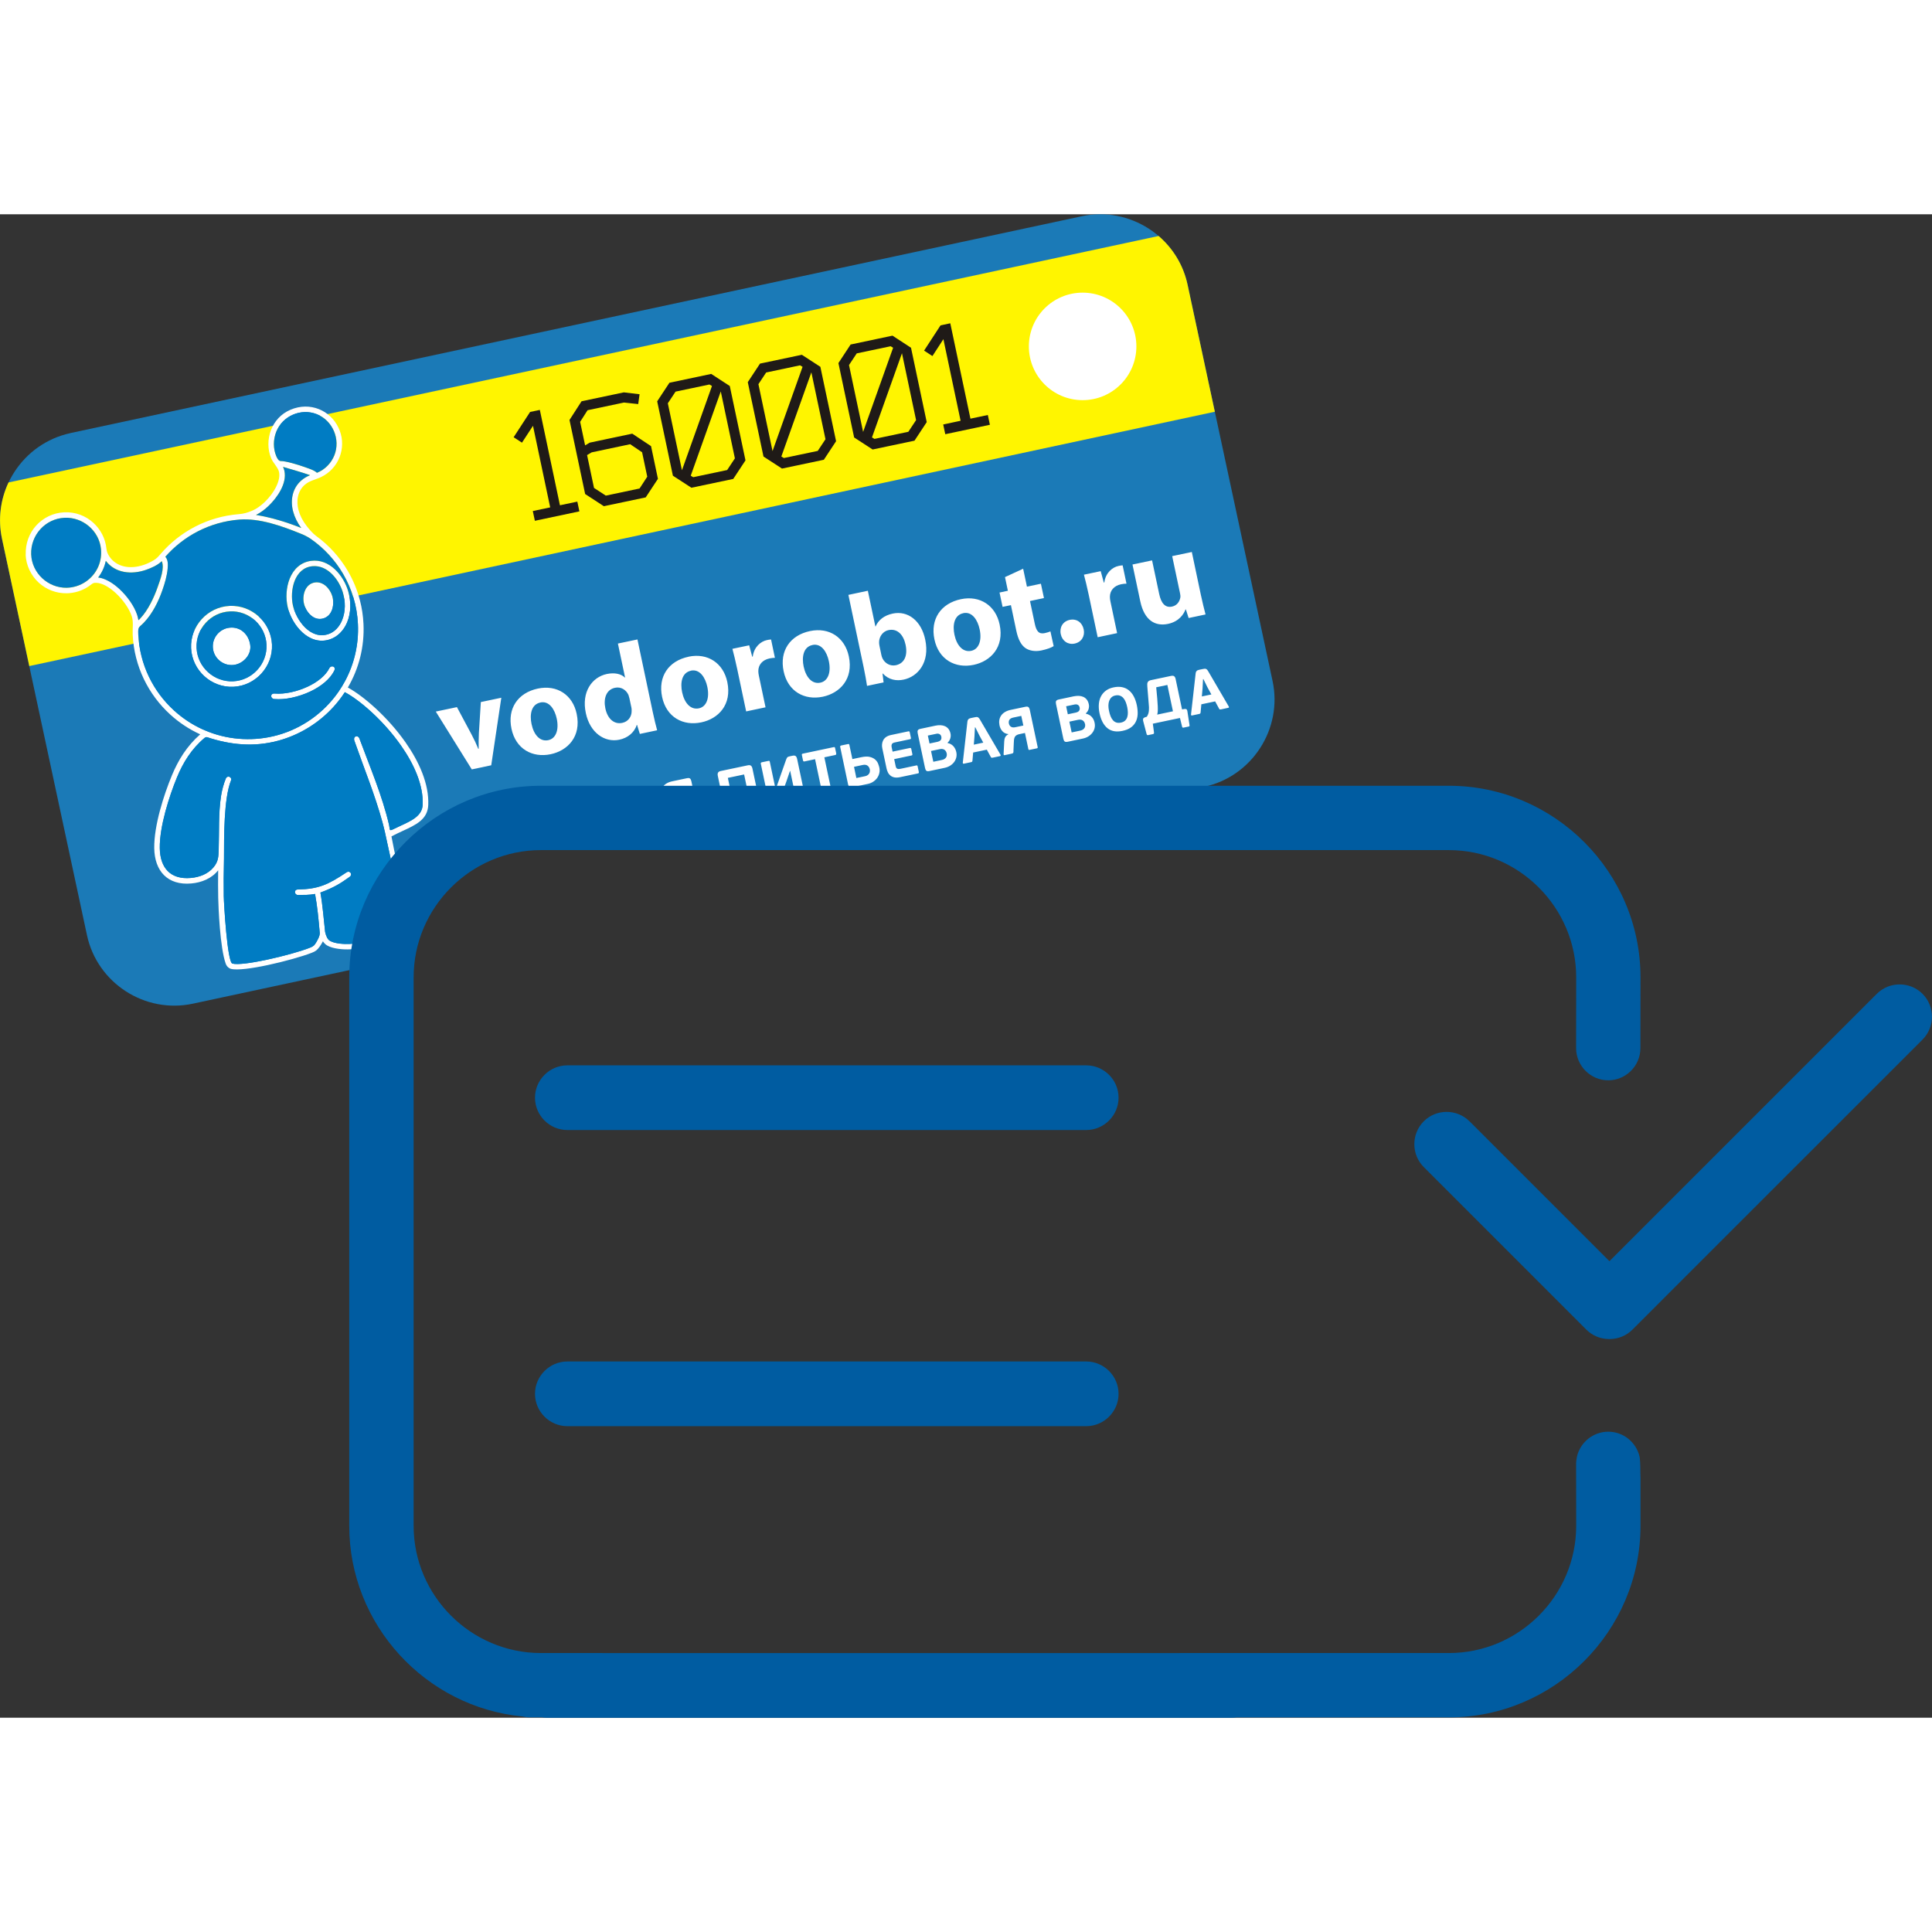
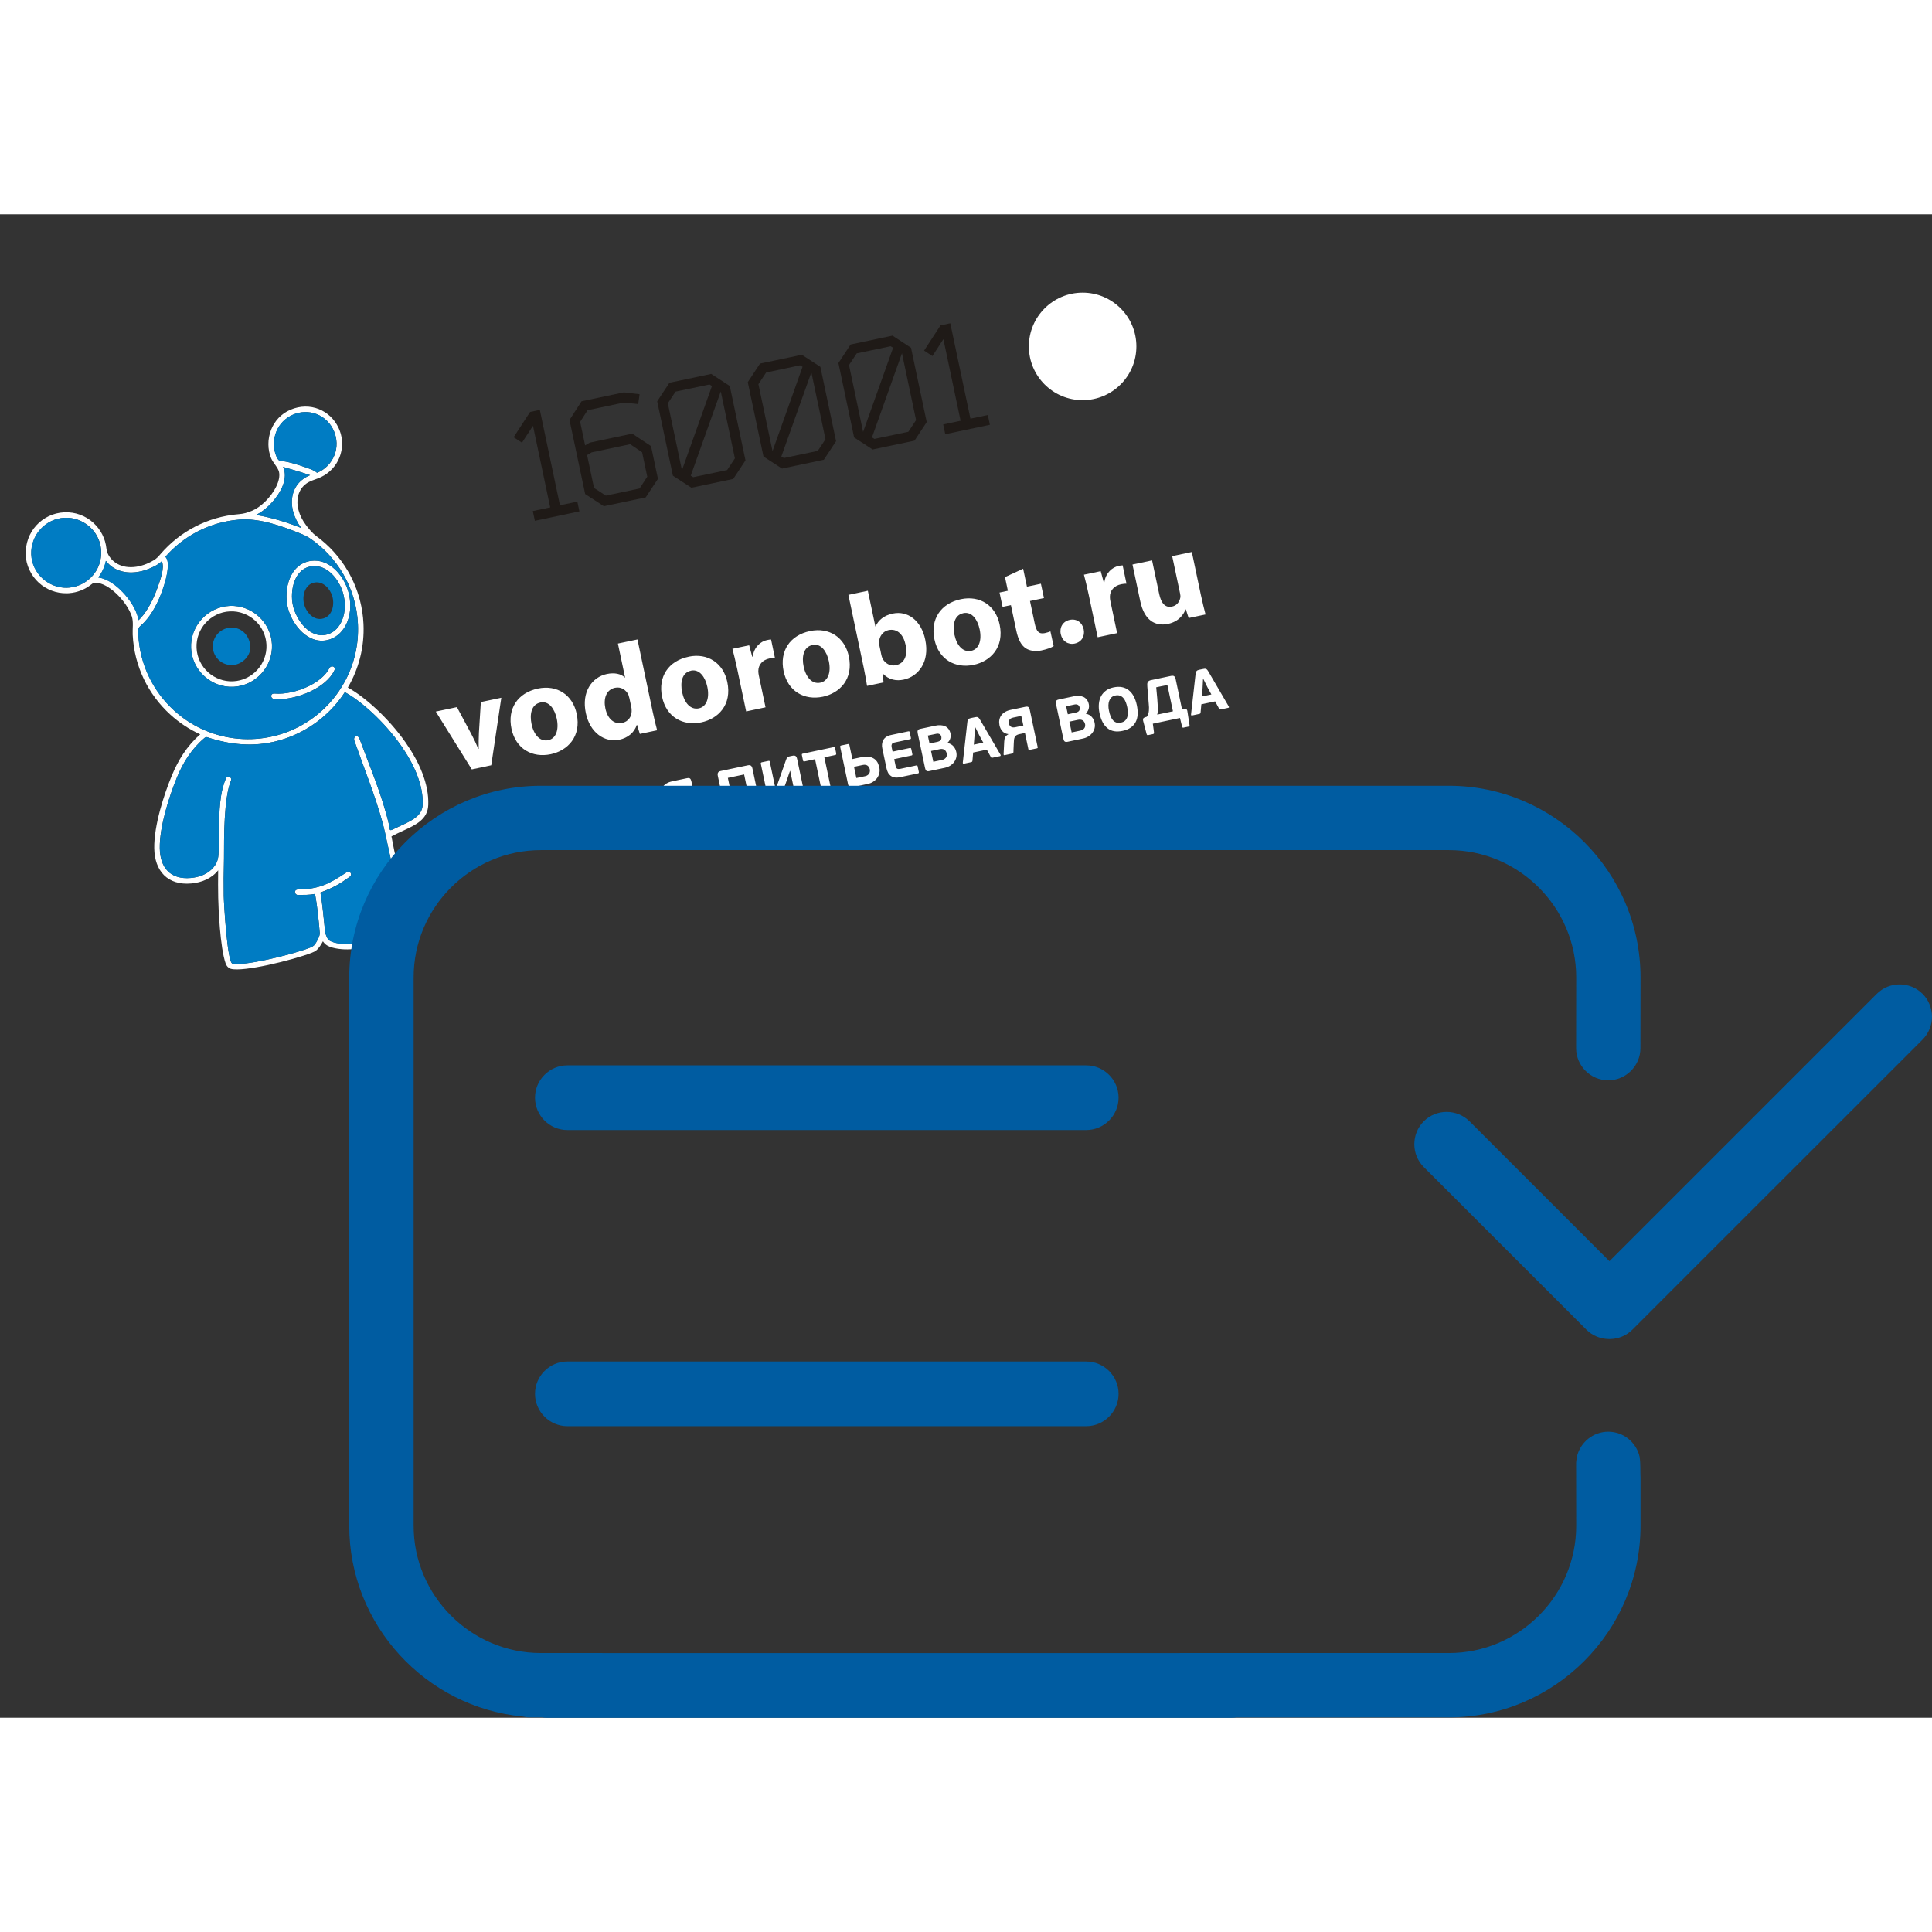
<svg xmlns="http://www.w3.org/2000/svg" xml:space="preserve" width="75px" height="75px" style="shape-rendering:geometricPrecision; text-rendering:geometricPrecision; image-rendering:optimizeQuality; fill-rule:evenodd; clip-rule:evenodd" viewBox="0 0 41.225 32.08">
  <rect x="0" y="0" width="41.225" height="32.08" fill="#333333" stroke="none" />
  <defs>
    <style type="text/css">
   
    .fil4 {fill:white}
    .fil0 {fill:#1B7AB7}
    .fil1 {fill:#FFF500}
    .fil6 {fill:#005CA1}
    .fil5 {fill:#007CC3;fill-rule:nonzero}
    .fil2 {fill:#1F1A17;fill-rule:nonzero}
    .fil3 {fill:white;fill-rule:nonzero}
   
  </style>
  </defs>
  <g id="Layer_x0020_1">
    <g id="_178627952">
-       <path id="_126258872" class="fil0" d="M1.504 4.668l21.578 -4.626c1.023,-0.219 2.039,0.438 2.259,1.461l1.813 8.455c0.219,1.023 -0.438,2.039 -1.461,2.259l-5.181 1.111c-0.218,-0.251 -0.516,-0.406 -0.843,-0.406l-9.856 0c-0.663,0 -1.206,0.637 -1.206,1.416l0 1.543 -4.492 0.963c-1.023,0.219 -2.039,-0.438 -2.259,-1.461l-1.813 -8.455c-0.219,-1.023 0.438,-2.039 1.461,-2.259z" />
      <g>
-         <path id="_183064920" class="fil1" d="M24.721 0.462c0.304,0.261 0.529,0.618 0.619,1.039l0.582 2.712c0,0 -25.297,5.427 -25.297,5.427l-0.582 -2.715c-0.09,-0.421 -0.032,-0.84 0.139,-1.203l24.541 -5.259z" />
        <path id="_183064992" class="fil2" d="M12.363 6.339l-0.044 -0.208 -0.371 0.078 -0.429 -2.035 -0.208 0.044 -0.351 0.539 0.178 0.116 0.235 -0.36 0.367 1.741 -0.371 0.078 0.044 0.208 0.95 -0.201zm0.123 -0.37l0.399 0.26 0.893 -0.188 0.261 -0.396 -0.147 -0.698 -0.401 -0.266 -0.908 0.192 -0.098 0.058 -0.106 -0.502 0.158 -0.248 0.777 -0.164 0.304 0.033 0.029 -0.21 -0.336 -0.04 -0.902 0.19 -0.257 0.399 0.334 1.581zm0.962 -1.062l0.253 0.171 0.11 0.521 -0.164 0.252 -0.72 0.152 -0.252 -0.164 -0.148 -0.701 0.098 -0.058 0.822 -0.174zm1.103 0.553l-0.301 -1.427 0.165 -0.249 0.723 -0.152 0.054 0.032 -0.64 1.796zm0.829 -1.679l0.301 1.427 -0.165 0.249 -0.724 0.153 -0.053 -0.032 0.64 -1.796zm-0.203 -0.375l-0.893 0.189 -0.261 0.396 0.335 1.587 0.395 0.257 0.893 -0.188 0.261 -0.396 -0.335 -1.587 -0.395 -0.257zm1.307 1.646l-0.301 -1.427 0.165 -0.249 0.723 -0.153 0.054 0.032 -0.64 1.796zm0.829 -1.679l0.301 1.427 -0.165 0.249 -0.723 0.152 -0.054 -0.032 0.641 -1.797zm-0.203 -0.375l-0.893 0.188 -0.261 0.396 0.335 1.587 0.395 0.257 0.893 -0.188 0.261 -0.396 -0.335 -1.587 -0.395 -0.257zm1.307 1.646l-0.301 -1.427 0.165 -0.249 0.723 -0.152 0.053 0.032 -0.64 1.796zm0.829 -1.679l0.301 1.427 -0.165 0.249 -0.723 0.152 -0.053 -0.032 0.64 -1.796zm-0.203 -0.375l-0.893 0.189 -0.26 0.396 0.335 1.587 0.395 0.257 0.893 -0.188 0.261 -0.396 -0.335 -1.587 -0.395 -0.258zm2.079 1.901l-0.044 -0.208 -0.371 0.078 -0.43 -2.035 -0.208 0.044 -0.351 0.539 0.178 0.116 0.234 -0.36 0.367 1.741 -0.371 0.079 0.044 0.208 0.95 -0.201z" />
        <path id="_183064464" class="fil3" d="M10.439 12.921l0.092 -0.019c0.012,-0.003 0.02,-0.002 0.024,0 0.004,0.003 0.007,0.009 0.009,0.018l0 0.001 -0.126 0zm0.814 0l0.042 -0.12c0.005,-0.013 0.01,-0.025 0.014,-0.034 0.004,-0.009 0.009,-0.016 0.015,-0.022 0.006,-0.006 0.013,-0.01 0.021,-0.013 0.008,-0.003 0.019,-0.006 0.032,-0.009l0.053 -0.011c0.032,-0.007 0.055,-0.005 0.07,0.006 0.015,0.011 0.026,0.033 0.033,0.066l0.029 0.137 -0.309 0zm-0.487 0l-0.009 -0.042c-0.003,-0.016 0.004,-0.026 0.022,-0.03l0.138 -0.029c0.012,-0.003 0.02,-0.002 0.024,0 0.004,0.003 0.007,0.009 0.009,0.019l0.017 0.082 -0.2 0zm1.001 0l0.001 -0.004c0.008,-0.062 0.025,-0.117 0.053,-0.165 0.027,-0.049 0.064,-0.09 0.11,-0.123 0.046,-0.033 0.1,-0.056 0.162,-0.069 0.044,-0.009 0.087,-0.015 0.131,-0.016 0.044,-0.002 0.088,0.004 0.133,0.018 0.01,0.003 0.017,0.007 0.02,0.012 0.003,0.005 0.003,0.015 0,0.031l-0.021 0.097c-0.002,0.013 -0.005,0.021 -0.009,0.025 -0.004,0.003 -0.012,0.004 -0.025,0.003 -0.033,-0.005 -0.064,-0.007 -0.091,-0.007 -0.028,-0 -0.058,0.003 -0.091,0.01 -0.035,0.008 -0.065,0.022 -0.089,0.042 -0.024,0.021 -0.042,0.046 -0.055,0.076 -0.009,0.022 -0.016,0.045 -0.019,0.07l-0.209 0zm1.424 -0.432c0.003,0.017 -0.003,0.028 -0.02,0.031l-0.232 0.049 0.074 0.352 -0.207 0 -0.065 -0.31 -0.228 0.048c-0.016,0.004 -0.026,-0.003 -0.03,-0.021l-0.024 -0.114c-0.002,-0.011 -0.002,-0.019 0,-0.023 0.003,-0.004 0.009,-0.007 0.018,-0.009l0.658 -0.139c0.011,-0.002 0.018,-0.002 0.022,0.001 0.004,0.003 0.007,0.01 0.01,0.021l0.024 0.114zm0.17 0.432l0.063 -0.557c0.001,-0.015 0.004,-0.028 0.007,-0.038 0.004,-0.01 0.009,-0.018 0.015,-0.025 0.006,-0.007 0.014,-0.012 0.023,-0.016 0.009,-0.004 0.02,-0.008 0.033,-0.01l0.077 -0.017c0.015,-0.003 0.027,-0.005 0.038,-0.006 0.011,-0.001 0.02,0.001 0.029,0.004 0.009,0.004 0.017,0.009 0.025,0.018 0.008,0.008 0.016,0.02 0.024,0.034l0.359 0.615 -0.693 0zm0.199 -0.079l0.202 -0.043 -0.084 -0.153 -0.086 -0.175 -0.008 0.002 -0.01 0.195 -0.014 0.174zm1.091 -0.249l-0.12 0.025c-0.039,0.008 -0.068,0.023 -0.086,0.044 -0.018,0.021 -0.028,0.054 -0.03,0.098 -0.001,0.013 -0.002,0.03 -0.003,0.051 -0.001,0.022 -0.002,0.044 -0.003,0.068l-0.002 0.042 -0.207 0 0.007 -0.145c0.001,-0.034 0.007,-0.064 0.019,-0.09 0.012,-0.025 0.035,-0.048 0.07,-0.067l-0.001 -0.003c-0.054,-0.006 -0.096,-0.027 -0.127,-0.063 -0.031,-0.035 -0.051,-0.078 -0.062,-0.126 -0.008,-0.039 -0.009,-0.077 -0.003,-0.112 0.006,-0.035 0.019,-0.067 0.039,-0.096 0.02,-0.029 0.047,-0.054 0.081,-0.074 0.034,-0.021 0.074,-0.036 0.121,-0.046l0.314 -0.066c0.031,-0.006 0.053,-0.004 0.066,0.007 0.013,0.011 0.022,0.03 0.028,0.055l0.169 0.799c0.002,0.01 0.001,0.016 -0.002,0.019 -0.004,0.003 -0.011,0.006 -0.02,0.008l-0.178 0 -0.069 -0.328zm-0.342 -0.2c0.007,0.031 0.022,0.054 0.045,0.068 0.023,0.015 0.054,0.018 0.093,0.01l0.171 -0.036 -0.043 -0.205 -0.175 0.037c-0.022,0.005 -0.04,0.012 -0.053,0.021 -0.013,0.009 -0.023,0.02 -0.029,0.032 -0.006,0.012 -0.009,0.024 -0.01,0.037 -0.001,0.013 -0,0.025 0.002,0.036zm1.913 0.223c0.002,0.009 0.002,0.017 -0.001,0.021 -0.003,0.004 -0.01,0.008 -0.022,0.01l-0.14 0.03c-0.018,0.004 -0.029,-0.002 -0.032,-0.019l-0.149 -0.705 -0.347 0.073 0.149 0.706c0.002,0.009 0.002,0.016 -0.001,0.02 -0.003,0.004 -0.01,0.008 -0.022,0.01l-0.141 0.03c-0.018,0.004 -0.029,-0.002 -0.032,-0.019l-0.167 -0.789c-0.006,-0.03 -0.005,-0.053 0.005,-0.07 0.009,-0.017 0.029,-0.029 0.059,-0.035l0.574 -0.121c0.031,-0.006 0.054,-0.004 0.069,0.008 0.015,0.012 0.026,0.032 0.032,0.062l0.167 0.789zm0.634 -0.737l-0.074 0.217 -0.143 0.398c-0.005,0.014 -0.01,0.025 -0.015,0.033 -0.005,0.009 -0.01,0.016 -0.016,0.022 -0.006,0.006 -0.013,0.01 -0.022,0.013 -0.009,0.003 -0.019,0.006 -0.032,0.009l-0.051 0.011c-0.033,0.007 -0.057,0.004 -0.072,-0.01 -0.015,-0.014 -0.025,-0.034 -0.031,-0.061l-0.166 -0.788c-0.003,-0.016 0.004,-0.026 0.022,-0.03l0.138 -0.029c0.012,-0.003 0.02,-0.002 0.023,0 0.004,0.003 0.007,0.009 0.009,0.018l0.122 0.578 0.008 -0.002 0.071 -0.203 0.145 -0.412c0.005,-0.014 0.01,-0.025 0.014,-0.034 0.004,-0.009 0.009,-0.016 0.015,-0.022 0.006,-0.006 0.013,-0.01 0.021,-0.013 0.008,-0.003 0.019,-0.006 0.032,-0.009l0.053 -0.011c0.031,-0.007 0.055,-0.005 0.07,0.006 0.015,0.011 0.026,0.033 0.033,0.066l0.166 0.787c0.004,0.016 -0.004,0.026 -0.022,0.03l-0.138 0.029c-0.012,0.003 -0.02,0.002 -0.024,-0 -0.004,-0.003 -0.007,-0.009 -0.009,-0.018l-0.122 -0.577 -0.006 0.001zm0.986 -0.372c0.004,0.017 -0.003,0.028 -0.02,0.031l-0.232 0.049 0.149 0.705c0.002,0.011 0.002,0.019 -0.001,0.023 -0.003,0.004 -0.011,0.008 -0.024,0.01l-0.138 0.029c-0.01,0.002 -0.018,0.002 -0.024,-0.001 -0.005,-0.003 -0.009,-0.009 -0.011,-0.02l-0.149 -0.706 -0.227 0.048c-0.016,0.003 -0.026,-0.003 -0.03,-0.02l-0.024 -0.114c-0.002,-0.011 -0.002,-0.019 0.001,-0.023 0.003,-0.004 0.009,-0.007 0.018,-0.009l0.658 -0.139c0.01,-0.002 0.018,-0.002 0.022,0.001 0.004,0.003 0.008,0.01 0.01,0.021l0.024 0.114zm0.348 0.719c-0.031,0.006 -0.053,0.005 -0.066,-0.006 -0.013,-0.01 -0.022,-0.029 -0.028,-0.057l-0.168 -0.798c-0.003,-0.016 0.003,-0.026 0.021,-0.03l0.142 -0.03c0.012,-0.003 0.02,-0.002 0.024,0 0.004,0.003 0.006,0.009 0.009,0.018l0.064 0.302 0.189 -0.04c0.076,-0.016 0.139,-0.018 0.187,-0.005 0.048,0.012 0.086,0.032 0.114,0.058 0.028,0.026 0.048,0.055 0.06,0.087 0.012,0.031 0.02,0.058 0.025,0.079 0.009,0.041 0.009,0.081 0,0.119 -0.008,0.038 -0.024,0.073 -0.046,0.105 -0.023,0.031 -0.051,0.058 -0.085,0.08 -0.034,0.023 -0.073,0.038 -0.115,0.047l-0.325 0.069zm0.369 -0.384c-0.007,-0.034 -0.024,-0.06 -0.049,-0.078 -0.026,-0.018 -0.059,-0.022 -0.1,-0.014l-0.187 0.04 0.05 0.239 0.186 -0.039c0.024,-0.005 0.043,-0.013 0.058,-0.025 0.014,-0.011 0.026,-0.024 0.033,-0.038 0.007,-0.014 0.011,-0.029 0.012,-0.044 0.001,-0.015 0,-0.028 -0.002,-0.04zm1.046 0.054c0.002,0.01 0.002,0.018 -0,0.024 -0.003,0.005 -0.009,0.009 -0.019,0.011l-0.381 0.08c-0.048,0.01 -0.088,0.011 -0.122,0.004 -0.033,-0.007 -0.061,-0.02 -0.084,-0.039 -0.023,-0.019 -0.041,-0.041 -0.053,-0.068 -0.013,-0.026 -0.023,-0.055 -0.029,-0.084l-0.09 -0.426c-0.007,-0.031 -0.009,-0.061 -0.006,-0.091 0.003,-0.03 0.011,-0.058 0.025,-0.085 0.014,-0.026 0.034,-0.049 0.061,-0.068 0.027,-0.019 0.063,-0.034 0.106,-0.043l0.369 -0.078c0.011,-0.002 0.017,-0.001 0.021,0.002 0.004,0.003 0.007,0.011 0.01,0.023l0.023 0.109c0.002,0.011 0.002,0.019 -0,0.024 -0.002,0.004 -0.009,0.008 -0.018,0.01l-0.326 0.069c-0.034,0.007 -0.054,0.019 -0.062,0.037 -0.008,0.018 -0.01,0.037 -0.005,0.06l0.021 0.099 0.369 -0.078c0.01,-0.002 0.017,-0.001 0.021,0.003 0.004,0.003 0.007,0.011 0.01,0.023l0.021 0.1c0.002,0.01 0.002,0.018 0,0.023 -0.002,0.005 -0.008,0.009 -0.018,0.011l-0.369 0.078 0.031 0.147c0.006,0.03 0.017,0.049 0.034,0.057 0.016,0.008 0.038,0.009 0.066,0.003l0.339 -0.072c0.011,-0.002 0.019,-0.002 0.022,0.001 0.004,0.003 0.007,0.011 0.01,0.024l0.023 0.109zm0.616 -0.613c0.026,0.004 0.049,0.013 0.07,0.025 0.021,0.012 0.039,0.027 0.054,0.044 0.015,0.017 0.028,0.036 0.038,0.057 0.01,0.021 0.017,0.043 0.022,0.064 0.009,0.041 0.009,0.08 -0,0.117 -0.009,0.037 -0.025,0.07 -0.047,0.1 -0.023,0.03 -0.051,0.055 -0.086,0.077 -0.035,0.021 -0.073,0.036 -0.116,0.045l-0.323 0.068c-0.031,0.007 -0.053,0.005 -0.066,-0.006 -0.013,-0.01 -0.022,-0.029 -0.028,-0.057l-0.157 -0.743c-0.006,-0.027 -0.005,-0.049 0.003,-0.063 0.007,-0.015 0.027,-0.026 0.058,-0.032l0.315 -0.067c0.038,-0.008 0.075,-0.012 0.111,-0.01 0.036,0.002 0.068,0.009 0.097,0.022 0.029,0.013 0.053,0.033 0.073,0.058 0.02,0.026 0.035,0.059 0.043,0.099 0.008,0.036 0.005,0.072 -0.006,0.107 -0.012,0.035 -0.03,0.064 -0.056,0.086l0.002 0.009zm-0.021 0.219c-0.007,-0.034 -0.024,-0.06 -0.049,-0.077 -0.026,-0.017 -0.059,-0.021 -0.1,-0.012l-0.185 0.039 0.049 0.23 0.185 -0.039c0.024,-0.005 0.043,-0.013 0.058,-0.024 0.015,-0.011 0.026,-0.023 0.033,-0.036 0.007,-0.013 0.011,-0.027 0.012,-0.041 0.001,-0.014 0,-0.028 -0.002,-0.04zm-0.368 -0.209l0.175 -0.037c0.01,-0.002 0.021,-0.006 0.032,-0.011 0.011,-0.005 0.02,-0.012 0.029,-0.02 0.008,-0.008 0.014,-0.019 0.018,-0.032 0.003,-0.013 0.003,-0.028 -0,-0.046 -0.005,-0.025 -0.018,-0.043 -0.037,-0.054 -0.019,-0.011 -0.043,-0.014 -0.07,-0.008l-0.181 0.038 0.036 0.169zm1.228 0.13l-0.295 0.062 -0.015 0.174c-0.001,0.009 -0.003,0.016 -0.007,0.021 -0.004,0.005 -0.012,0.008 -0.024,0.011l-0.151 0.032c-0.009,0.002 -0.016,0.001 -0.019,-0.004 -0.003,-0.005 -0.005,-0.011 -0.005,-0.018l0.097 -0.862c0.001,-0.015 0.004,-0.028 0.007,-0.038 0.004,-0.01 0.009,-0.019 0.015,-0.026 0.006,-0.007 0.014,-0.012 0.023,-0.016 0.009,-0.004 0.021,-0.008 0.033,-0.01l0.077 -0.016c0.014,-0.003 0.027,-0.005 0.038,-0.006 0.011,-0.001 0.02,0.001 0.029,0.004 0.009,0.004 0.017,0.01 0.024,0.018 0.008,0.008 0.016,0.019 0.024,0.034l0.438 0.749c0.003,0.005 0.004,0.01 0.003,0.017 -0.001,0.006 -0.005,0.011 -0.015,0.013l-0.153 0.032c-0.009,0.002 -0.017,0.002 -0.024,0.002 -0.007,-0.001 -0.013,-0.005 -0.017,-0.014l-0.085 -0.156zm-0.281 -0.106l0.202 -0.043 -0.083 -0.153 -0.087 -0.174 -0.008 0.002 -0.01 0.195 -0.014 0.174zm1.091 -0.249l-0.119 0.025c-0.039,0.008 -0.068,0.023 -0.086,0.044 -0.018,0.021 -0.028,0.054 -0.03,0.098 -0.001,0.013 -0.002,0.03 -0.003,0.052 -0.001,0.022 -0.002,0.044 -0.003,0.068 -0.001,0.024 -0.003,0.046 -0.003,0.068 -0.001,0.022 -0.001,0.039 -0.001,0.051 -0.001,0.014 -0.006,0.023 -0.016,0.027 -0.01,0.004 -0.02,0.008 -0.03,0.01l-0.141 0.03c-0.013,0.003 -0.02,-0.001 -0.022,-0.01 -0.001,-0.003 -0.001,-0.009 -0.001,-0.016l0.013 -0.263c0.001,-0.034 0.007,-0.064 0.019,-0.09 0.011,-0.026 0.035,-0.048 0.07,-0.067l-0.001 -0.003c-0.054,-0.006 -0.096,-0.027 -0.128,-0.063 -0.031,-0.035 -0.051,-0.078 -0.061,-0.126 -0.008,-0.04 -0.009,-0.077 -0.003,-0.112 0.006,-0.035 0.019,-0.068 0.039,-0.096 0.02,-0.029 0.047,-0.054 0.081,-0.074 0.034,-0.021 0.074,-0.036 0.121,-0.046l0.314 -0.066c0.031,-0.007 0.053,-0.004 0.066,0.007 0.013,0.011 0.023,0.03 0.028,0.055l0.169 0.799c0.002,0.009 0.001,0.016 -0.003,0.019 -0.003,0.003 -0.01,0.006 -0.02,0.008l-0.143 0.03c-0.012,0.002 -0.02,0.003 -0.024,0.001 -0.004,-0.002 -0.007,-0.008 -0.009,-0.017l-0.072 -0.342zm-0.342 -0.201c0.006,0.031 0.021,0.054 0.044,0.068 0.023,0.015 0.054,0.018 0.093,0.01l0.171 -0.036 -0.044 -0.206 -0.175 0.037c-0.022,0.005 -0.04,0.012 -0.053,0.021 -0.013,0.009 -0.023,0.02 -0.029,0.032 -0.006,0.012 -0.009,0.024 -0.01,0.037 -0.001,0.013 0,0.025 0.002,0.036zm1.645 -0.209c0.026,0.005 0.049,0.013 0.07,0.025 0.021,0.012 0.039,0.027 0.054,0.044 0.016,0.017 0.028,0.036 0.038,0.057 0.01,0.021 0.017,0.042 0.021,0.064 0.009,0.041 0.009,0.08 0,0.117 -0.009,0.037 -0.025,0.07 -0.048,0.1 -0.023,0.03 -0.051,0.055 -0.086,0.077 -0.034,0.021 -0.073,0.036 -0.116,0.045l-0.322 0.068c-0.031,0.007 -0.053,0.004 -0.066,-0.006 -0.013,-0.01 -0.022,-0.029 -0.028,-0.057l-0.157 -0.743c-0.006,-0.027 -0.005,-0.048 0.003,-0.064 0.008,-0.015 0.027,-0.026 0.058,-0.032l0.315 -0.067c0.039,-0.008 0.076,-0.011 0.111,-0.01 0.036,0.002 0.068,0.009 0.097,0.022 0.029,0.013 0.053,0.033 0.073,0.058 0.02,0.026 0.035,0.059 0.043,0.099 0.008,0.036 0.005,0.071 -0.006,0.107 -0.012,0.035 -0.031,0.064 -0.056,0.086l0.002 0.009zm-0.021 0.219c-0.007,-0.034 -0.024,-0.06 -0.049,-0.077 -0.026,-0.017 -0.059,-0.021 -0.1,-0.013l-0.185 0.039 0.049 0.23 0.185 -0.039c0.024,-0.005 0.043,-0.013 0.058,-0.024 0.015,-0.011 0.026,-0.023 0.033,-0.036 0.007,-0.013 0.011,-0.027 0.012,-0.041 0.001,-0.015 0,-0.028 -0.002,-0.04zm-0.368 -0.208l0.175 -0.037c0.01,-0.002 0.021,-0.006 0.032,-0.011 0.011,-0.005 0.021,-0.012 0.029,-0.02 0.008,-0.009 0.014,-0.019 0.017,-0.032 0.004,-0.013 0.004,-0.028 -0,-0.046 -0.005,-0.025 -0.018,-0.044 -0.037,-0.055 -0.019,-0.011 -0.042,-0.013 -0.07,-0.008l-0.181 0.038 0.036 0.17zm1.473 -0.198c0.015,0.074 0.021,0.141 0.018,0.202 -0.004,0.061 -0.018,0.115 -0.043,0.162 -0.025,0.047 -0.06,0.087 -0.107,0.119 -0.046,0.032 -0.104,0.055 -0.173,0.069 -0.133,0.028 -0.24,0.009 -0.322,-0.058 -0.082,-0.067 -0.138,-0.174 -0.169,-0.321 -0.015,-0.072 -0.019,-0.139 -0.013,-0.201 0.006,-0.062 0.022,-0.116 0.048,-0.163 0.026,-0.047 0.061,-0.086 0.105,-0.118 0.044,-0.032 0.097,-0.054 0.159,-0.067 0.067,-0.014 0.128,-0.016 0.182,-0.005 0.055,0.011 0.103,0.033 0.144,0.066 0.041,0.033 0.077,0.076 0.105,0.129 0.029,0.054 0.051,0.116 0.066,0.187zm-0.204 0.047c-0.008,-0.039 -0.019,-0.075 -0.032,-0.109 -0.013,-0.034 -0.03,-0.063 -0.05,-0.086 -0.02,-0.024 -0.045,-0.04 -0.073,-0.051 -0.028,-0.011 -0.062,-0.012 -0.101,-0.004 -0.033,0.007 -0.06,0.02 -0.081,0.04 -0.021,0.02 -0.037,0.045 -0.048,0.074 -0.011,0.029 -0.016,0.062 -0.017,0.098 -0.001,0.036 0.004,0.073 0.012,0.112 0.009,0.045 0.021,0.086 0.035,0.12 0.014,0.035 0.031,0.063 0.052,0.086 0.02,0.023 0.045,0.038 0.072,0.047 0.028,0.008 0.06,0.009 0.098,0.001 0.037,-0.008 0.066,-0.022 0.088,-0.043 0.021,-0.021 0.037,-0.046 0.046,-0.076 0.009,-0.029 0.013,-0.062 0.012,-0.098 -0.001,-0.036 -0.005,-0.073 -0.013,-0.111zm0.546 0.353c0.005,0.031 0.009,0.062 0.013,0.094 0.004,0.031 0.008,0.063 0.012,0.094 0.003,0.018 -0.004,0.029 -0.023,0.033l-0.104 0.022c-0.015,0.003 -0.024,-0.004 -0.03,-0.021l-0.075 -0.284c-0.003,-0.017 -0.003,-0.032 0,-0.044 0.004,-0.012 0.015,-0.022 0.034,-0.03l0.045 -0.014c0.013,-0.021 0.024,-0.042 0.031,-0.064 0.007,-0.022 0.012,-0.045 0.013,-0.068 0.002,-0.023 0.002,-0.046 0.002,-0.069 -0.001,-0.023 -0.002,-0.046 -0.005,-0.069l-0.03 -0.366c-0.002,-0.019 -0.002,-0.037 -0.002,-0.053 -0,-0.016 0.002,-0.03 0.007,-0.042 0.005,-0.012 0.013,-0.023 0.025,-0.031 0.012,-0.009 0.028,-0.015 0.048,-0.019l0.423 -0.089c0.034,-0.007 0.058,-0.005 0.072,0.007 0.015,0.012 0.025,0.032 0.031,0.061l0.136 0.645 0.055 -0.008c0.02,-0.002 0.034,0 0.042,0.008 0.008,0.008 0.013,0.018 0.016,0.032l0.047 0.304c0.001,0.009 0,0.016 -0.002,0.021 -0.002,0.005 -0.008,0.008 -0.016,0.01l-0.111 0.023c-0.016,0.004 -0.026,-0.004 -0.03,-0.022l-0.045 -0.184 -0.58 0.122zm0.31 -0.828l-0.238 0.05c0.009,0.094 0.016,0.173 0.022,0.238 0.006,0.065 0.009,0.12 0.011,0.165 0.002,0.045 0.002,0.081 0,0.109 -0.002,0.028 -0.006,0.052 -0.012,0.071l0.336 -0.071 -0.119 -0.563zm1.019 0.351l-0.294 0.062 -0.016 0.174c-0.001,0.009 -0.003,0.016 -0.007,0.021 -0.004,0.005 -0.012,0.009 -0.024,0.011l-0.15 0.032c-0.009,0.002 -0.016,0.001 -0.019,-0.004 -0.003,-0.005 -0.005,-0.011 -0.004,-0.018l0.097 -0.862c0.001,-0.016 0.004,-0.028 0.007,-0.039 0.004,-0.01 0.009,-0.019 0.015,-0.025 0.006,-0.007 0.014,-0.012 0.023,-0.017 0.009,-0.004 0.02,-0.007 0.033,-0.01l0.077 -0.016c0.015,-0.003 0.027,-0.005 0.038,-0.006 0.011,-0.001 0.02,0.001 0.029,0.004 0.009,0.004 0.017,0.009 0.025,0.018 0.007,0.009 0.016,0.019 0.024,0.034l0.437 0.749c0.003,0.005 0.004,0.01 0.004,0.017 -0,0.006 -0.005,0.011 -0.015,0.012l-0.153 0.033c-0.009,0.002 -0.017,0.003 -0.024,0.002 -0.007,-0.001 -0.013,-0.006 -0.017,-0.015l-0.085 -0.157zm-0.282 -0.106l0.202 -0.042 -0.084 -0.154 -0.086 -0.174 -0.008 0.002 -0.01 0.195 -0.015 0.174z" />
        <path id="_183065928" class="fil3" d="M9.299 10.611l0.768 1.234 0.415 -0.088 0.215 -1.441 -0.437 0.092 -0.041 0.656c-0.006,0.121 -0.006,0.227 -0.005,0.341l-0.008 0.002c-0.042,-0.103 -0.089,-0.204 -0.145,-0.309l-0.311 -0.582 -0.451 0.095zm2.179 -0.491c-0.429,0.091 -0.655,0.426 -0.564,0.858 0.091,0.432 0.446,0.625 0.837,0.543 0.358,-0.076 0.658,-0.373 0.554,-0.862 -0.084,-0.402 -0.417,-0.625 -0.827,-0.539zm0.052 0.297c0.188,-0.04 0.308,0.146 0.35,0.346 0.051,0.241 -0.019,0.424 -0.18,0.458 -0.178,0.038 -0.31,-0.114 -0.358,-0.344 -0.041,-0.197 -0.011,-0.417 0.188,-0.459zm1.655 -1.257l0.153 0.724 -0.005 0.001c-0.08,-0.08 -0.22,-0.11 -0.384,-0.076 -0.32,0.068 -0.546,0.386 -0.448,0.837 0.088,0.415 0.399,0.632 0.716,0.565 0.172,-0.036 0.317,-0.147 0.37,-0.315l0.006 -0.001 0.06 0.193 0.369 -0.078c-0.024,-0.089 -0.064,-0.246 -0.095,-0.397l-0.325 -1.541 -0.415 0.087zm0.284 1.344c0.008,0.035 0.011,0.066 0.009,0.098 0,0.122 -0.078,0.225 -0.199,0.25 -0.172,0.037 -0.314,-0.082 -0.362,-0.309 -0.044,-0.21 0.018,-0.401 0.207,-0.44 0.128,-0.027 0.238,0.047 0.286,0.153 0.007,0.021 0.016,0.051 0.021,0.073l0.037 0.175zm1.223 -1.063c-0.429,0.09 -0.655,0.426 -0.564,0.858 0.091,0.432 0.446,0.625 0.837,0.542 0.358,-0.075 0.658,-0.372 0.554,-0.862 -0.085,-0.402 -0.417,-0.625 -0.827,-0.539zm0.051 0.297c0.188,-0.04 0.308,0.146 0.35,0.346 0.051,0.241 -0.019,0.424 -0.18,0.458 -0.178,0.037 -0.31,-0.115 -0.358,-0.344 -0.041,-0.197 -0.011,-0.417 0.189,-0.459zm1.177 0.87l0.415 -0.088 -0.143 -0.678c-0.007,-0.033 -0.011,-0.066 -0.011,-0.095 0,-0.134 0.087,-0.238 0.24,-0.27 0.046,-0.01 0.083,-0.012 0.114,-0.013l-0.082 -0.391c-0.031,0.001 -0.05,0.005 -0.089,0.013 -0.129,0.027 -0.275,0.144 -0.302,0.352l-0.011 0.002 -0.065 -0.243 -0.358 0.075c0.03,0.114 0.062,0.241 0.104,0.438l0.189 0.896zm1.365 -1.715c-0.429,0.09 -0.655,0.426 -0.564,0.858 0.091,0.432 0.446,0.625 0.837,0.543 0.358,-0.076 0.658,-0.373 0.554,-0.862 -0.085,-0.402 -0.417,-0.625 -0.827,-0.539zm0.051 0.297c0.189,-0.04 0.308,0.146 0.35,0.346 0.051,0.241 -0.019,0.424 -0.18,0.458 -0.178,0.038 -0.309,-0.114 -0.358,-0.344 -0.041,-0.197 -0.011,-0.417 0.188,-0.459zm1.518 0.798l-0.023 -0.189 0.005 -0.001c0.129,0.138 0.292,0.164 0.447,0.131 0.306,-0.065 0.561,-0.37 0.46,-0.851 -0.084,-0.41 -0.375,-0.626 -0.694,-0.558 -0.186,0.039 -0.309,0.142 -0.365,0.274l-0.005 0.001 -0.161 -0.762 -0.415 0.088 0.325 1.541c0.032,0.15 0.06,0.313 0.073,0.401l0.352 -0.074zm-0.088 -0.781c-0.006,-0.027 -0.008,-0.053 -0.008,-0.078 0.002,-0.126 0.088,-0.233 0.2,-0.256 0.194,-0.041 0.321,0.104 0.365,0.311 0.051,0.24 -0.03,0.4 -0.207,0.438 -0.12,0.025 -0.233,-0.039 -0.285,-0.145 -0.01,-0.021 -0.018,-0.044 -0.024,-0.072l-0.041 -0.197zm1.737 -0.994c-0.429,0.091 -0.655,0.427 -0.564,0.858 0.091,0.432 0.446,0.625 0.837,0.543 0.358,-0.075 0.658,-0.373 0.554,-0.862 -0.085,-0.402 -0.417,-0.625 -0.827,-0.539zm0.051 0.298c0.189,-0.04 0.308,0.146 0.35,0.346 0.051,0.241 -0.019,0.424 -0.18,0.458 -0.178,0.037 -0.31,-0.115 -0.358,-0.344 -0.041,-0.197 -0.011,-0.417 0.188,-0.459zm0.891 -0.767l0.061 0.289 -0.178 0.038 0.065 0.306 0.178 -0.037 0.115 0.546c0.04,0.189 0.105,0.309 0.198,0.372 0.08,0.054 0.202,0.077 0.336,0.049 0.117,-0.025 0.213,-0.059 0.263,-0.093l-0.069 -0.314c-0.029,0.012 -0.069,0.026 -0.121,0.037 -0.125,0.026 -0.179,-0.039 -0.213,-0.201l-0.102 -0.484 0.298 -0.063 -0.065 -0.306 -0.298 0.063 -0.081 -0.383 -0.388 0.179zm1.486 1.416c0.147,-0.031 0.223,-0.158 0.193,-0.303 -0.032,-0.15 -0.152,-0.233 -0.297,-0.203 -0.145,0.03 -0.224,0.158 -0.192,0.306 0.03,0.145 0.154,0.23 0.296,0.2zm0.491 -0.135l0.415 -0.088 -0.143 -0.678c-0.007,-0.033 -0.011,-0.066 -0.011,-0.095 0,-0.134 0.087,-0.238 0.24,-0.27 0.047,-0.01 0.083,-0.012 0.114,-0.012l-0.082 -0.391c-0.031,0.001 -0.051,0.005 -0.089,0.013 -0.128,0.027 -0.275,0.144 -0.302,0.352l-0.011 0.002 -0.066 -0.243 -0.358 0.075c0.03,0.114 0.062,0.241 0.104,0.438l0.189 0.896zm2.008 -1.819l-0.418 0.088 0.168 0.795c0.007,0.033 0.011,0.066 0.005,0.093 -0.014,0.072 -0.062,0.165 -0.177,0.189 -0.145,0.031 -0.232,-0.073 -0.273,-0.268l-0.152 -0.718 -0.418 0.088 0.166 0.784c0.087,0.413 0.322,0.54 0.593,0.483 0.24,-0.051 0.337,-0.214 0.372,-0.307l0.008 -0.002 0.059 0.184 0.361 -0.076c-0.029,-0.111 -0.065,-0.252 -0.102,-0.427l-0.191 -0.907z" />
        <path id="_183065304" class="fil4" d="M23.101 1.672c0.634,0 1.147,0.514 1.147,1.147 0,0.634 -0.514,1.147 -1.147,1.147 -0.634,0 -1.147,-0.514 -1.147,-1.147 0,-0.634 0.514,-1.147 1.147,-1.147z" />
        <path id="_183065232" class="fil3" d="M4.9 8.356c0.473,-0.022 0.881,0.35 0.903,0.823 0.022,0.473 -0.35,0.881 -0.823,0.903 -0.473,0.022 -0.881,-0.35 -0.903,-0.823 -0.022,-0.473 0.35,-0.881 0.823,-0.903zm0.075 1.609c0.409,-0.019 0.73,-0.371 0.711,-0.781 -0.019,-0.409 -0.371,-0.73 -0.781,-0.711 -0.409,0.019 -0.73,0.371 -0.711,0.781 0.019,0.409 0.371,0.73 0.781,0.711z" />
-         <path id="_183065688" class="fil3" d="M4.896 8.821c0.239,-0.027 0.414,0.146 0.444,0.373 0.027,0.211 -0.157,0.402 -0.359,0.422 -0.226,0.023 -0.429,-0.152 -0.439,-0.379 -0.01,-0.209 0.147,-0.393 0.355,-0.416z" />
-         <path id="_183065496" class="fil3" d="M6.483 8.293c-0.035,-0.175 0.033,-0.407 0.236,-0.438 0.178,-0.027 0.32,0.129 0.369,0.285 0.055,0.173 0.013,0.421 -0.186,0.482 -0.212,0.065 -0.382,-0.144 -0.419,-0.329z" />
        <path id="_183065664" class="fil3" d="M6.139 8.383c-0.089,-0.38 0.041,-0.925 0.497,-0.988 0.392,-0.054 0.698,0.312 0.795,0.652 0.061,0.214 0.062,0.452 -0.024,0.66 -0.073,0.176 -0.206,0.31 -0.37,0.364 -0.448,0.146 -0.811,-0.313 -0.898,-0.688zm1.16 0.279c0.078,-0.189 0.074,-0.406 0.015,-0.599 -0.083,-0.272 -0.325,-0.582 -0.643,-0.555 -0.392,0.034 -0.49,0.522 -0.421,0.836 0.07,0.316 0.375,0.745 0.761,0.612 0.129,-0.045 0.229,-0.152 0.288,-0.294z" />
        <path id="_183065832" class="fil3" d="M5.862 10.226c0.211,0.018 0.477,-0.041 0.707,-0.149 0.208,-0.097 0.38,-0.236 0.458,-0.391 0.037,-0.075 0.149,-0.039 0.106,0.05 -0.089,0.182 -0.284,0.339 -0.514,0.447 -0.247,0.116 -0.536,0.181 -0.766,0.16 -0.086,-0.008 -0.094,-0.125 0.009,-0.117z" />
        <path id="_183065904" class="fil3" d="M0.549 7.262c-0.008,-0.238 0.075,-0.458 0.224,-0.622 0.149,-0.163 0.36,-0.27 0.598,-0.281 0.238,-0.011 0.459,0.075 0.622,0.225 0.152,0.139 0.256,0.332 0.278,0.551 0.007,0.068 0.03,0.12 0.07,0.177 0.073,0.104 0.179,0.171 0.304,0.201 0.128,0.03 0.276,0.019 0.429,-0.034 0.067,-0.023 0.135,-0.055 0.203,-0.095 0.069,-0.041 0.101,-0.08 0.153,-0.14 0.204,-0.236 0.453,-0.434 0.733,-0.579 0.282,-0.146 0.596,-0.239 0.93,-0.266 0.112,-0.009 0.182,-0.031 0.288,-0.074 0.089,-0.037 0.185,-0.105 0.273,-0.19 0.097,-0.095 0.184,-0.209 0.24,-0.325 0.054,-0.111 0.08,-0.221 0.06,-0.312 -0.02,-0.091 -0.128,-0.197 -0.167,-0.29 -0.08,-0.189 -0.079,-0.413 -0.002,-0.61 0.072,-0.182 0.21,-0.341 0.413,-0.427 0.207,-0.089 0.421,-0.087 0.605,-0.014 0.179,0.071 0.33,0.209 0.419,0.396 0.009,0.019 0.017,0.038 0.025,0.058 0.074,0.191 0.068,0.395 -0.002,0.574 -0.071,0.18 -0.208,0.333 -0.394,0.422 -0.115,0.055 -0.244,0.076 -0.343,0.161 -0.159,0.137 -0.191,0.35 -0.138,0.545 0.029,0.11 0.085,0.223 0.169,0.332 0.053,0.069 0.131,0.163 0.202,0.215 0.276,0.2 0.509,0.456 0.682,0.753 0.112,0.192 0.2,0.402 0.257,0.624 0.042,0.162 0.068,0.33 0.076,0.504 0.023,0.494 -0.101,0.96 -0.334,1.357 0.343,0.187 0.856,0.635 1.231,1.17 0.293,0.418 0.503,0.89 0.485,1.336 -0.012,0.309 -0.263,0.424 -0.545,0.554 -0.079,0.037 -0.162,0.074 -0.24,0.117 0.072,0.396 0.169,0.781 0.253,1.172l0 0.454c-0.025,-0.042 -0.047,-0.095 -0.06,-0.163 -0.086,-0.444 -0.19,-0.888 -0.285,-1.332 -0.031,-0.144 -0.061,-0.287 -0.1,-0.43 -0.163,-0.595 -0.396,-1.158 -0.599,-1.741 -0.035,-0.101 0.076,-0.134 0.107,-0.048 0.225,0.609 0.486,1.213 0.633,1.846 0.019,0.083 -0.005,0.136 0.08,0.093 0.054,-0.027 0.108,-0.052 0.161,-0.076 0.247,-0.114 0.466,-0.215 0.476,-0.452 0.017,-0.417 -0.184,-0.865 -0.464,-1.264 -0.367,-0.523 -0.867,-0.959 -1.197,-1.137 -0.073,0.112 -0.155,0.218 -0.244,0.316 -0.316,0.347 -0.73,0.6 -1.183,0.721 -0.513,0.137 -1.012,0.09 -1.511,-0.076 -0.018,-0.006 -0.041,0.003 -0.056,0.015 -0.28,0.235 -0.459,0.528 -0.588,0.841 -0.166,0.404 -0.373,1.048 -0.367,1.508 0.005,0.421 0.225,0.677 0.663,0.639 0.183,-0.016 0.366,-0.083 0.486,-0.23 0.101,-0.123 0.103,-0.223 0.108,-0.372 0.012,-0.377 -0.008,-0.784 0.051,-1.153 0.02,-0.128 0.054,-0.252 0.103,-0.371 0.041,-0.075 0.134,-0.02 0.109,0.044 -0.156,0.384 -0.149,1.224 -0.15,1.674 -0.007,0.283 -0.009,0.559 -0.005,0.794 0.003,0.166 0.076,1.413 0.184,1.441 0.113,0.03 0.413,-0.014 0.735,-0.082 0.359,-0.076 0.742,-0.185 0.928,-0.26 0.073,-0.03 0.089,-0.049 0.131,-0.12 0.013,-0.022 0.026,-0.046 0.038,-0.071 0.021,-0.044 0.036,-0.089 0.032,-0.125 -0.024,-0.281 -0.05,-0.554 -0.1,-0.828 -0.121,0.024 -0.243,0.021 -0.366,0.022 -0.073,0 -0.094,-0.115 0,-0.117 0.446,-0.009 0.648,-0.106 1.038,-0.366 0.07,-0.047 0.14,0.044 0.064,0.098 -0.189,0.134 -0.323,0.223 -0.622,0.333 0.05,0.277 0.069,0.561 0.101,0.841 0.021,0.092 0.052,0.159 0.103,0.189 0.105,0.062 0.307,0.072 0.425,0.066 0.285,-0.016 0.554,-0.047 0.776,-0.112 0.144,-0.042 0.268,-0.097 0.365,-0.171l0 0.142c-0.096,0.059 -0.208,0.105 -0.333,0.141 -0.232,0.067 -0.509,0.1 -0.801,0.116 -0.143,0.008 -0.366,-0.008 -0.492,-0.082 -0.037,-0.022 -0.066,-0.052 -0.09,-0.089 -0.02,0.041 -0.046,0.081 -0.07,0.115 -0.055,0.075 -0.085,0.098 -0.17,0.131 -0.2,0.078 -0.58,0.185 -0.935,0.261 -0.337,0.072 -0.657,0.116 -0.789,0.081 -0.038,-0.01 -0.087,-0.047 -0.11,-0.111 -0.122,-0.338 -0.156,-1.207 -0.16,-1.406 -0.004,-0.176 -0.004,-0.377 -0.001,-0.586 -0.139,0.176 -0.355,0.262 -0.573,0.281 -0.505,0.045 -0.784,-0.265 -0.791,-0.754 -0.006,-0.482 0.203,-1.133 0.378,-1.555 0.133,-0.32 0.317,-0.623 0.603,-0.873 -0.235,-0.107 -0.45,-0.25 -0.639,-0.422 -0.466,-0.425 -0.77,-1.027 -0.802,-1.706 -0.006,-0.126 0.021,-0.27 -0.019,-0.39 -0.054,-0.163 -0.185,-0.351 -0.341,-0.495 -0.135,-0.125 -0.287,-0.215 -0.416,-0.22 -0.051,-0.002 -0.071,0.005 -0.109,0.036 -0.132,0.105 -0.296,0.172 -0.476,0.185 -0.015,0.001 -0.03,0.002 -0.044,0.002 -0.229,0.004 -0.44,-0.081 -0.598,-0.225 -0.165,-0.15 -0.273,-0.374 -0.281,-0.599zm6.215 -1.745c0.169,-0.067 0.305,-0.206 0.372,-0.375 0.134,-0.34 -0.035,-0.741 -0.376,-0.876 -0.338,-0.134 -0.732,0.038 -0.865,0.375 -0.067,0.168 -0.067,0.36 0.001,0.521 0.025,0.059 0.056,0.103 0.094,0.103 0.115,0 0.366,0.075 0.551,0.142 0.073,0.026 0.166,0.055 0.224,0.109zm-0.333 0.162c0.052,-0.045 0.114,-0.083 0.186,-0.112 -0.067,-0.024 -0.178,-0.059 -0.29,-0.093 -0.111,-0.033 -0.22,-0.065 -0.287,-0.084 0.013,0.026 0.022,0.053 0.029,0.082 0.06,0.27 -0.151,0.569 -0.333,0.746 -0.086,0.083 -0.18,0.153 -0.273,0.197 0.331,0.054 0.653,0.154 0.964,0.278 -0.083,-0.114 -0.141,-0.233 -0.172,-0.35 -0.064,-0.239 -0.018,-0.498 0.175,-0.664zm-2.717 4.909c0.177,0.161 0.379,0.296 0.598,0.397 0.046,0.021 0.093,0.041 0.141,0.059 0.467,0.18 0.985,0.204 1.467,0.071 0.528,-0.145 0.994,-0.479 1.305,-0.929 0.052,-0.075 0.099,-0.153 0.142,-0.233 0.191,-0.359 0.291,-0.773 0.271,-1.208 -0.018,-0.392 -0.132,-0.757 -0.317,-1.074 -0.173,-0.295 -0.408,-0.549 -0.687,-0.743 -0.072,-0.05 -0.138,-0.081 -0.218,-0.114 -0.397,-0.16 -0.872,-0.333 -1.304,-0.3 -0.321,0.025 -0.624,0.114 -0.894,0.254 -0.263,0.136 -0.497,0.32 -0.689,0.54 0.061,0.061 0.057,0.172 0.05,0.25 -0.014,0.158 -0.06,0.313 -0.112,0.462 -0.085,0.24 -0.211,0.498 -0.389,0.686 -0.113,0.119 -0.135,0.082 -0.127,0.256 0.03,0.647 0.32,1.221 0.764,1.625zm-1.16 -2.59c0.169,0.156 0.313,0.363 0.373,0.544 0.012,0.036 0.021,0.071 0.026,0.105 0.003,0.018 0.002,0.015 0.015,0.003 0.008,-0.007 0.016,-0.016 0.025,-0.025 0.168,-0.177 0.296,-0.448 0.375,-0.676 0.052,-0.152 0.15,-0.399 0.086,-0.548 -0.088,0.087 -0.224,0.146 -0.339,0.186 -0.297,0.103 -0.652,0.075 -0.854,-0.192 -0.026,0.128 -0.082,0.25 -0.162,0.353 0.151,0.019 0.314,0.116 0.457,0.249zm-1.127 -0.03c0.294,-0.006 0.56,-0.187 0.674,-0.456 0.049,-0.117 0.068,-0.245 0.055,-0.371 -0.039,-0.389 -0.388,-0.683 -0.777,-0.665 -0.412,0.019 -0.727,0.371 -0.711,0.781 0.015,0.401 0.361,0.719 0.759,0.712z" />
        <path id="_183066408" class="fil5" d="M6.255 6.343c0.031,0.116 0.088,0.235 0.172,0.35 -0.311,-0.124 -0.633,-0.223 -0.964,-0.278 0.092,-0.045 0.187,-0.114 0.272,-0.197 0.182,-0.176 0.393,-0.476 0.333,-0.746 -0.006,-0.028 -0.016,-0.056 -0.029,-0.082 0.067,0.019 0.176,0.05 0.287,0.084 0.112,0.034 0.223,0.069 0.29,0.093 -0.072,0.029 -0.134,0.067 -0.186,0.112 -0.193,0.167 -0.239,0.426 -0.175,0.664z" />
        <path id="_183066216" class="fil5" d="M3.076 8.706c0.178,-0.187 0.305,-0.445 0.389,-0.686 0.052,-0.149 0.098,-0.305 0.112,-0.462 0.007,-0.078 0.011,-0.189 -0.05,-0.25 0.193,-0.22 0.426,-0.404 0.689,-0.54 0.271,-0.14 0.573,-0.229 0.894,-0.254 0.431,-0.033 0.907,0.139 1.304,0.3 0.081,0.033 0.147,0.064 0.219,0.114 0.279,0.194 0.514,0.448 0.687,0.743 0.185,0.317 0.299,0.682 0.317,1.074 0.02,0.436 -0.08,0.849 -0.271,1.208 -0.043,0.08 -0.09,0.158 -0.142,0.233 -0.312,0.451 -0.777,0.784 -1.305,0.929 -0.482,0.133 -1,0.109 -1.467,-0.071 -0.047,-0.018 -0.094,-0.038 -0.141,-0.059 -0.219,-0.101 -0.421,-0.236 -0.598,-0.397 -0.444,-0.404 -0.733,-0.978 -0.763,-1.626 -0.008,-0.174 0.014,-0.137 0.127,-0.256zm4.331 0.001c0.086,-0.208 0.085,-0.446 0.024,-0.66 -0.098,-0.34 -0.403,-0.706 -0.795,-0.652 -0.456,0.063 -0.586,0.608 -0.497,0.988 0.087,0.375 0.45,0.834 0.898,0.688 0.164,-0.054 0.297,-0.188 0.37,-0.364zm-1.554 1.636c0.23,0.021 0.519,-0.044 0.766,-0.159 0.23,-0.108 0.426,-0.265 0.514,-0.447 0.043,-0.089 -0.068,-0.124 -0.106,-0.05 -0.078,0.155 -0.25,0.293 -0.458,0.391 -0.23,0.108 -0.496,0.166 -0.707,0.149 -0.103,-0.009 -0.095,0.109 -0.009,0.117zm-0.872 -0.261c0.473,-0.022 0.845,-0.43 0.823,-0.903 -0.022,-0.473 -0.43,-0.845 -0.903,-0.823 -0.473,0.022 -0.845,0.43 -0.823,0.903 0.022,0.473 0.43,0.845 0.903,0.823z" />
-         <path id="_183066648" class="fil5" d="M4.906 8.473c0.409,-0.019 0.762,0.302 0.781,0.711 0.019,0.409 -0.302,0.762 -0.711,0.781 -0.409,0.019 -0.762,-0.302 -0.781,-0.711 -0.019,-0.409 0.302,-0.761 0.711,-0.78zm0.074 1.144c0.202,-0.02 0.387,-0.212 0.36,-0.422 -0.03,-0.227 -0.205,-0.4 -0.444,-0.373 -0.208,0.023 -0.365,0.207 -0.355,0.416 0.011,0.228 0.213,0.402 0.439,0.379z" />
+         <path id="_183066648" class="fil5" d="M4.906 8.473zm0.074 1.144c0.202,-0.02 0.387,-0.212 0.36,-0.422 -0.03,-0.227 -0.205,-0.4 -0.444,-0.373 -0.208,0.023 -0.365,0.207 -0.355,0.416 0.011,0.228 0.213,0.402 0.439,0.379z" />
        <path id="_183066264" class="fil5" d="M5.989 5.265c-0.038,0 -0.069,-0.044 -0.094,-0.104 -0.068,-0.161 -0.067,-0.353 -0.001,-0.521 0.133,-0.337 0.527,-0.509 0.865,-0.375 0.341,0.135 0.51,0.536 0.376,0.876 -0.067,0.169 -0.203,0.308 -0.372,0.375 -0.058,-0.054 -0.151,-0.083 -0.224,-0.109 -0.185,-0.067 -0.436,-0.142 -0.551,-0.142z" />
        <path id="_183066576" class="fil5" d="M4.42 11.158c0.5,0.166 0.998,0.213 1.511,0.076 0.453,-0.121 0.867,-0.374 1.183,-0.721 0.09,-0.098 0.172,-0.204 0.244,-0.316 0.33,0.177 0.83,0.614 1.197,1.137 0.28,0.399 0.481,0.847 0.464,1.264 -0.01,0.237 -0.229,0.338 -0.476,0.452 -0.053,0.024 -0.107,0.049 -0.16,0.076 -0.085,0.043 -0.061,-0.01 -0.08,-0.093 -0.147,-0.634 -0.408,-1.237 -0.633,-1.846 -0.032,-0.086 -0.143,-0.054 -0.107,0.048 0.203,0.582 0.436,1.145 0.599,1.741 0.039,0.142 0.07,0.285 0.1,0.43 0.095,0.444 0.199,0.888 0.285,1.332 0.013,0.068 0.035,0.121 0.06,0.163l0 0.387c-0.097,0.074 -0.221,0.129 -0.365,0.17 -0.222,0.065 -0.491,0.096 -0.776,0.112 -0.118,0.007 -0.321,-0.004 -0.425,-0.066 -0.051,-0.03 -0.082,-0.097 -0.103,-0.189 -0.032,-0.28 -0.051,-0.564 -0.101,-0.841 0.299,-0.111 0.433,-0.199 0.622,-0.334 0.076,-0.054 0.006,-0.145 -0.064,-0.098 -0.39,0.26 -0.593,0.357 -1.038,0.366 -0.094,0.002 -0.073,0.118 -0,0.117 0.123,-0.001 0.245,0.002 0.366,-0.022 0.05,0.273 0.075,0.547 0.1,0.828 0.003,0.036 -0.011,0.081 -0.032,0.125 -0.012,0.025 -0.025,0.05 -0.038,0.071 -0.042,0.07 -0.058,0.09 -0.131,0.12 -0.186,0.075 -0.569,0.183 -0.928,0.26 -0.322,0.069 -0.622,0.112 -0.735,0.082 -0.108,-0.028 -0.181,-1.275 -0.184,-1.441 -0.004,-0.235 -0.002,-0.512 0.005,-0.794 0.001,-0.449 -0.006,-1.289 0.15,-1.674 0.026,-0.064 -0.067,-0.119 -0.109,-0.044 -0.049,0.12 -0.082,0.244 -0.103,0.371 -0.058,0.369 -0.038,0.777 -0.051,1.153 -0.005,0.149 -0.007,0.249 -0.108,0.372 -0.12,0.146 -0.302,0.213 -0.486,0.23 -0.437,0.039 -0.657,-0.217 -0.663,-0.639 -0.006,-0.46 0.201,-1.105 0.367,-1.508 0.129,-0.313 0.308,-0.607 0.588,-0.841 0.015,-0.012 0.038,-0.022 0.056,-0.015z" />
        <path id="_183066696" class="fil5" d="M2.258 7.396c0.202,0.267 0.557,0.295 0.854,0.192 0.115,-0.04 0.251,-0.099 0.339,-0.186 0.064,0.149 -0.033,0.396 -0.086,0.548 -0.079,0.228 -0.207,0.499 -0.374,0.676 -0.009,0.009 -0.017,0.018 -0.025,0.025 -0.013,0.012 -0.013,0.015 -0.016,-0.003 -0.005,-0.034 -0.014,-0.069 -0.026,-0.105 -0.06,-0.18 -0.204,-0.387 -0.373,-0.544 -0.143,-0.132 -0.306,-0.23 -0.457,-0.249 0.08,-0.104 0.136,-0.225 0.162,-0.353z" />
        <path id="_183066456" class="fil5" d="M1.377 6.476c0.389,-0.018 0.738,0.277 0.777,0.666 0.013,0.126 -0.005,0.254 -0.055,0.371 -0.114,0.269 -0.38,0.45 -0.674,0.456 -0.399,0.008 -0.745,-0.311 -0.76,-0.712 -0.015,-0.41 0.299,-0.761 0.711,-0.781z" />
        <path id="_183066360" class="fil5" d="M6.25 8.345c-0.069,-0.314 0.029,-0.802 0.421,-0.836 0.317,-0.028 0.56,0.283 0.643,0.555 0.059,0.193 0.063,0.41 -0.015,0.599 -0.058,0.141 -0.158,0.249 -0.288,0.294 -0.386,0.134 -0.691,-0.296 -0.761,-0.612zm0.838 -0.204c-0.049,-0.155 -0.191,-0.311 -0.369,-0.285 -0.204,0.031 -0.271,0.263 -0.236,0.438 0.037,0.185 0.207,0.393 0.419,0.329 0.199,-0.061 0.24,-0.309 0.186,-0.482z" />
      </g>
    </g>
    <path class="fil6" d="M12.106 18.16l11.072 0c0.379,0 0.69,0.31 0.69,0.69l0 0c0,0.379 -0.311,0.69 -0.69,0.69l-11.072 0c-0.379,0 -0.69,-0.31 -0.69,-0.69l0 0c0,-0.379 0.31,-0.69 0.69,-0.69z" />
    <path class="fil6" d="M12.106 24.479l11.072 0c0.379,0 0.69,0.31 0.69,0.69l0 0c0,0.379 -0.311,0.69 -0.69,0.69l-11.072 0c-0.379,0 -0.69,-0.31 -0.69,-0.69l0 0c0,-0.379 0.31,-0.69 0.69,-0.69z" />
    <path class="fil6" d="M31.357 19.354l2.985 2.985 5.705 -5.705c0.268,-0.268 0.707,-0.268 0.976,0l0 0c0.268,0.268 0.268,0.707 0,0.976l-6.19 6.189c-0.132,0.132 -0.305,0.199 -0.479,0.201l-0.009 0 -0.008 0 -0.009 -0c-0.174,-0.002 -0.347,-0.069 -0.479,-0.201l-3.469 -3.469c-0.268,-0.268 -0.268,-0.707 0,-0.976l0 0c0.268,-0.268 0.707,-0.268 0.976,0z" />
    <path class="fil6" d="M35.003 17.793c0,0.377 -0.309,0.686 -0.686,0.686l0 0c-0.377,0 -0.686,-0.309 -0.686,-0.686 0,-0.596 0.002,-0.914 0.002,-1.51 0,-1.494 -1.224,-2.716 -2.716,-2.716l-19.375 0c-1.494,0 -2.716,1.222 -2.716,2.716l0 11.701c0,1.494 1.222,2.716 2.716,2.716 4.545,0 9.09,0.001 13.635,0.001l0 -0.001 5.74 0c1.494,0 2.716,-1.222 2.716,-2.716 0,-0.533 -0.002,-0.788 -0.002,-1.32 0,-0.051 0.009,-0.1 0.017,-0.151 0.069,-0.306 0.344,-0.536 0.669,-0.536l0 0c0.326,0 0.6,0.23 0.669,0.536 0.022,0.151 0.012,0.303 0.019,0.454l0 1.017c0,2.248 -1.841,4.089 -4.089,4.089l-1.891 0 -0.037 0.001 -2.605 0c-0.032,0.005 -0.065,0.007 -0.098,0.007l-14.615 0c-0.036,0 -0.071,-0.003 -0.105,-0.008l-0.258 0c-0.056,0 -0.11,-0.007 -0.162,-0.02 -2.065,-0.201 -3.693,-1.954 -3.693,-4.069l0 -11.701c0,-2.249 1.84,-4.089 4.089,-4.089l19.375 0c2.249,0 4.089,1.841 4.089,4.089 0,0.596 -0.002,0.916 -0.002,1.51z" />
  </g>
</svg>